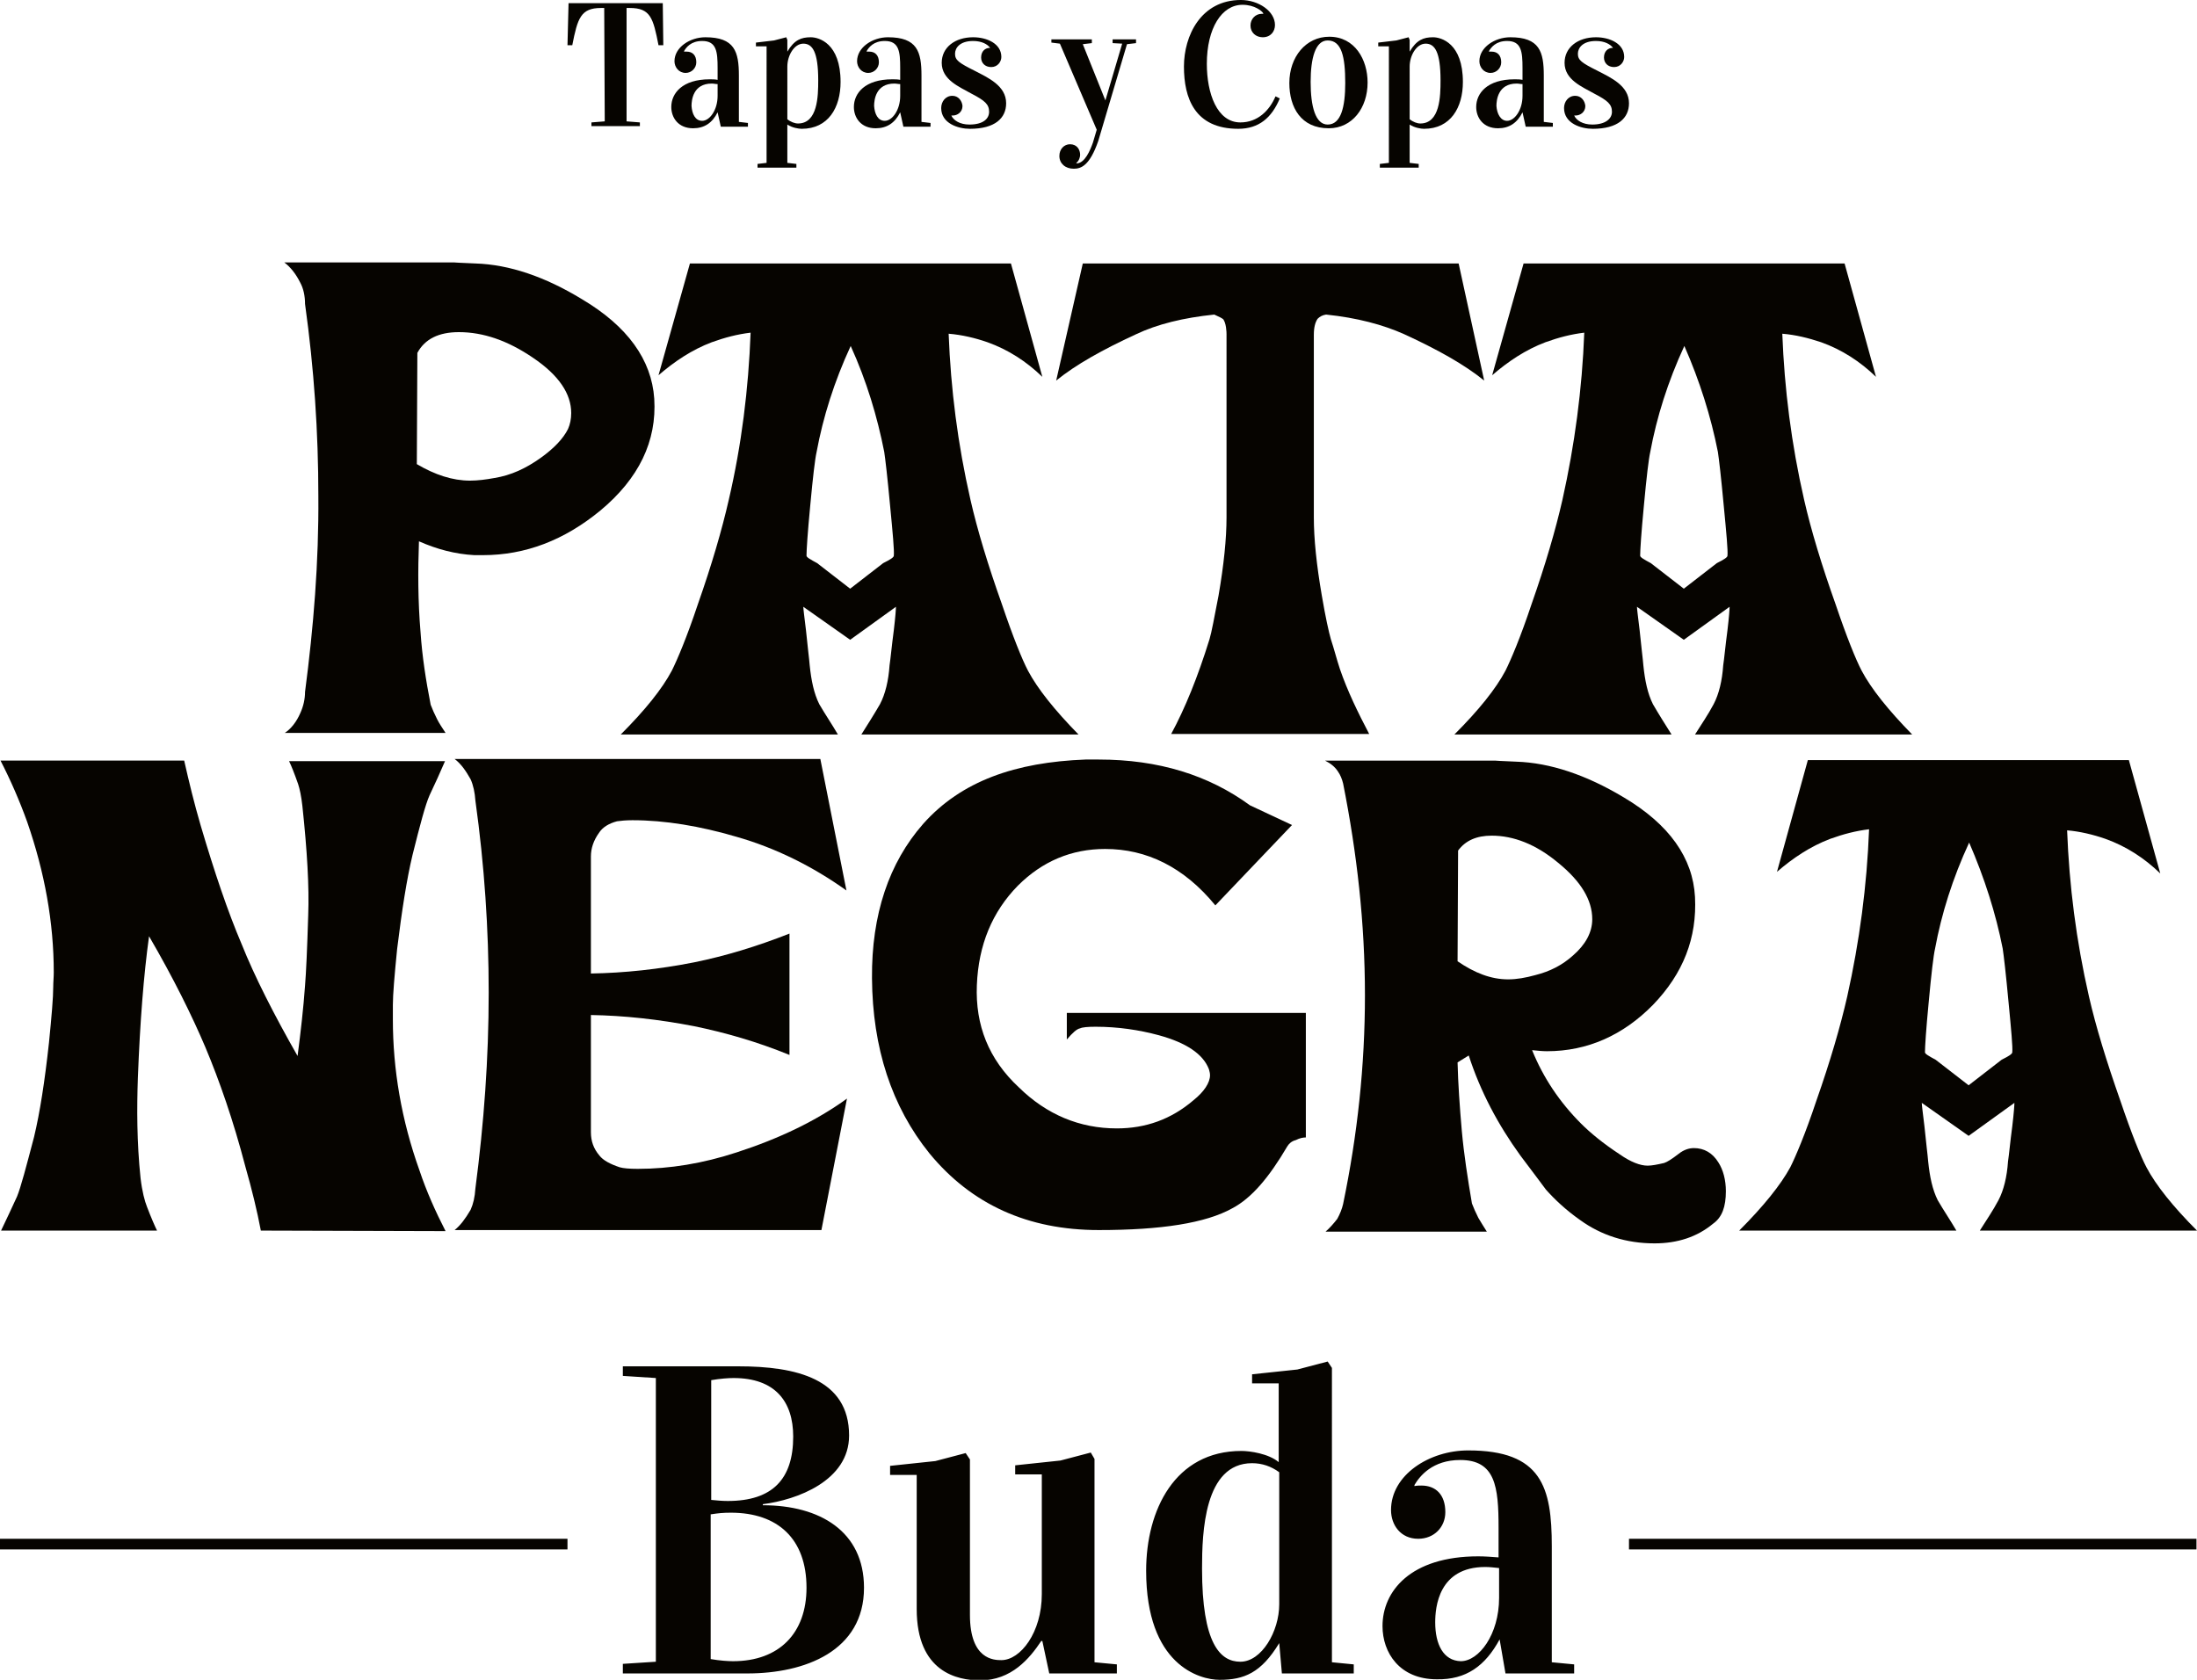
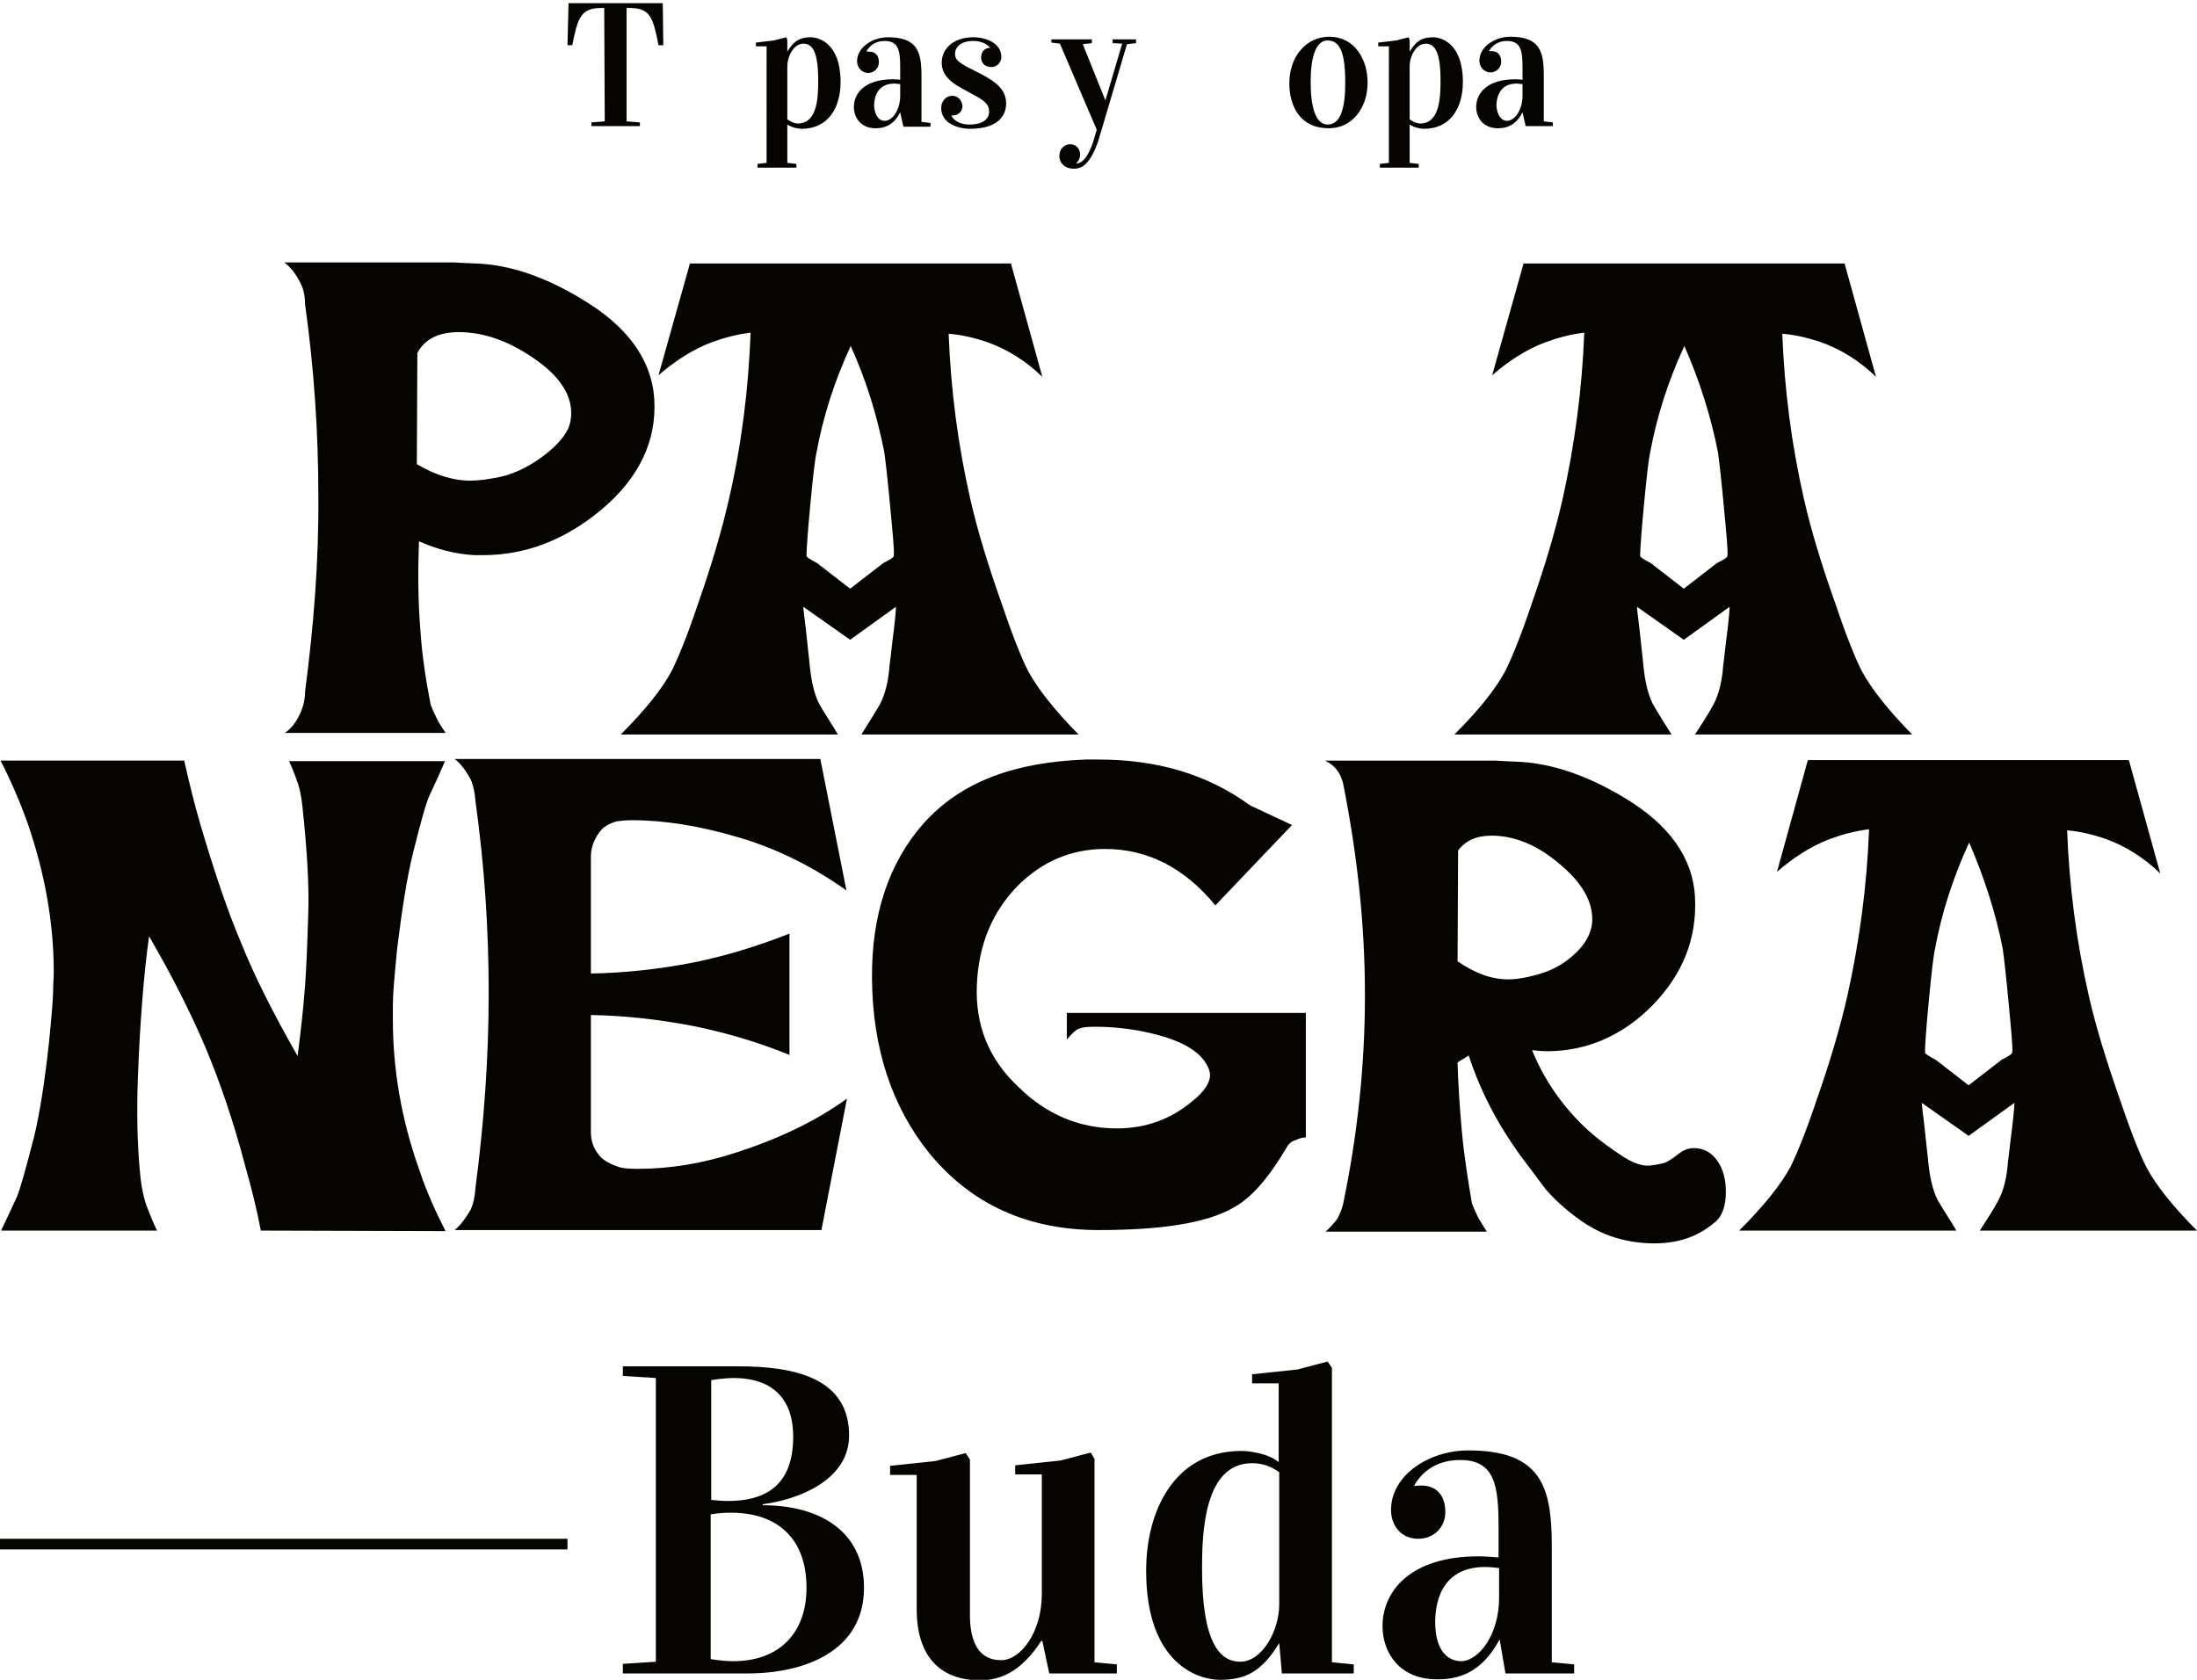
<svg xmlns="http://www.w3.org/2000/svg" version="1.1" id="Layer_1" x="0px" y="0px" viewBox="0 0 412.7 315.6" style="enable-background:new 0 0 412.7 315.6;" xml:space="preserve">
  <style type="text/css">
	.st0{fill:#060400;}
</style>
  <path class="st0" d="M124.6,8.5h-0.9c-1-5.1-1.5-7-5.4-7c-0.2,0-0.3,0-0.6,0v21.3l2.5,0.2v0.7h-9.1v-0.7l2.5-0.2l-0.1-21.3  c-0.3,0-0.5,0-0.6,0c-3.8,0-4.4,1.9-5.4,7h-0.9l0.2-7.9h17.7L124.6,8.5z" />
-   <path class="st0" d="M131.9,22.7c1.4,0,2.9-2,2.9-4.7v-2.2c-0.4,0-0.7-0.1-1.1-0.1c-3.5,0-3.8,3.1-3.8,4.2  C130,21.4,130.6,22.7,131.9,22.7 M134.8,21.1c-1,2-2.5,3-4.6,3c-2.8,0-4.1-2-4.1-4c0-2.6,2.1-5.2,7.2-5.2c0.5,0,1,0,1.5,0.1v-2.2  c0-3.1-0.2-5.1-2.9-5.1c-2.1,0-3,1.2-3.4,1.9v0.1c0.2,0,0.3,0,0.5,0c1.1,0,1.8,0.7,1.8,2c0,1.1-0.9,2-2,2c-1.3,0-2.1-1.1-2.1-2.2  c0-2.6,2.9-4.5,5.8-4.5c5.5,0,6.3,2.7,6.3,7.2v8.7l1.7,0.2v0.7h-5.1L134.8,21.1L134.8,21.1z" />
  <path class="st0" d="M147.9,22.4c0.6,0.5,1.4,0.8,2,0.8c3.7,0,3.8-5.1,3.8-8.1c0-5.4-1.1-6.9-2.8-6.9c-1.7,0-3,2.2-3,4.3V22.4z   M147.9,9.7c1.3-2.2,2.6-2.7,4.4-2.7c1.5,0,5.6,1.1,5.6,8.4c0,4.8-2.3,8.8-7.3,8.8c-0.6,0-1.8-0.2-2.7-0.8v7.2l1.7,0.2v0.7h-7.3  v-0.7l1.7-0.2V8.7h-2V8l3.4-0.4l2.3-0.6l0.2,0.5L147.9,9.7L147.9,9.7z" />
  <path class="st0" d="M166.2,22.7c1.4,0,2.9-2,2.9-4.7v-2.2c-0.4,0-0.7-0.1-1.1-0.1c-3.5,0-3.8,3.1-3.8,4.2  C164.3,21.4,164.9,22.7,166.2,22.7 M169.1,21.1c-1,2-2.5,3-4.6,3c-2.8,0-4.1-2-4.1-4c0-2.6,2.1-5.2,7.2-5.2c0.5,0,1,0,1.5,0.1v-2.2  c0-3.1-0.2-5.1-2.9-5.1c-2.1,0-3,1.2-3.4,1.9v0.1c0.2,0,0.3,0,0.5,0c1.1,0,1.8,0.7,1.8,2c0,1.1-0.9,2-2,2c-1.3,0-2.1-1.1-2.1-2.2  c0-2.6,2.9-4.5,5.8-4.5c5.5,0,6.3,2.7,6.3,7.2v8.7l1.7,0.2v0.7h-5.1L169.1,21.1L169.1,21.1z" />
  <path class="st0" d="M185.8,21c0-1.4-0.8-2.1-3.3-3.4c-2.3-1.3-5.6-2.6-5.6-5.8c0-2.9,2.5-4.8,5.9-4.8c2.6,0,5.3,1.2,5.3,3.7  c0,0.9-0.7,1.9-1.9,1.9c-1.2,0-1.9-0.8-1.9-1.8c0-1.2,0.8-1.8,1.6-1.8h0.1v0c-0.5-0.7-1.6-1.3-3.2-1.3c-2.5,0-3.4,1.3-3.4,2.4  c0,1.2,0.7,1.7,3.7,3.2c2.5,1.3,5.9,2.8,5.9,6.1c0,2.8-2.1,4.8-6.8,4.8c-2.2,0-5.4-1-5.4-3.9c0-1.2,0.8-2.3,2.1-2.3  c1.1,0,1.8,0.9,1.9,1.9c0,1.2-1,1.8-1.8,1.8c-0.1,0-0.2,0-0.3,0v0c0.4,0.9,1.6,1.7,3.4,1.7C184.7,23.4,185.8,22.3,185.8,21" />
  <path class="st0" d="M210.8,8.2L209,8.1V7.4h4.4v0.7l-1.7,0.2l-5.4,18.2c-1.6,4.6-3.2,5.2-4.6,5.2c-1.6,0-2.7-1-2.7-2.4  c0-1.3,0.9-2.2,2-2.2c1.3,0,1.9,1,1.9,2c0,0.4-0.2,1.1-0.7,1.5v0.1c1.6,0,2.6-2.5,3.1-3.9L210.8,8.2z M206.2,24.8l-7.1-16.6  l-1.6-0.2V7.4h7.6v0.7l-1.7,0.2l4.5,11.2h0.1L206.2,24.8z" />
-   <path class="st0" d="M226.7,12c0,5.5,1.9,11,6.3,11c3.3,0,5.5-2.3,6.6-4.9l0.8,0.4c-1.5,3.6-3.9,5.7-7.8,5.7  c-8.2,0-10.2-5.8-10.2-11.7c0-5.8,3.2-12.5,10.7-12.5c3.3,0,6.4,2.1,6.4,4.7c0,1.2-0.8,2.3-2.3,2.3c-1.3,0-2.3-0.9-2.3-2.2  c0-1.2,0.9-2.2,2.1-2.2c0.1,0,0.2,0,0.3,0V2.5c-0.2-0.4-1.6-1.6-3.9-1.6C229.5,0.9,226.7,5.3,226.7,12" />
  <path class="st0" d="M252.7,15.6c0-5-0.7-8-3.3-8c-2.3,0-3.2,3.3-3.2,7.8c0,4.6,0.9,8,3.2,8C251.9,23.4,252.7,20.1,252.7,15.6   M256.9,15.5c0,4.8-2.9,8.6-7.3,8.6c-5.2,0-7.4-3.9-7.4-8.5c0-4.9,3.1-8.7,7.5-8.7C254.5,6.9,256.9,11.2,256.9,15.5" />
  <path class="st0" d="M264.8,22.4c0.6,0.5,1.4,0.8,2,0.8c3.7,0,3.8-5.1,3.8-8.1c0-5.4-1.1-6.9-2.8-6.9c-1.7,0-3,2.2-3,4.3V22.4z   M264.8,9.7c1.3-2.2,2.6-2.7,4.4-2.7c1.5,0,5.6,1.1,5.6,8.4c0,4.8-2.3,8.8-7.3,8.8c-0.6,0-1.8-0.2-2.7-0.8v7.2l1.7,0.2v0.7h-7.3  v-0.7l1.7-0.2V8.7h-2V8l3.4-0.4l2.3-0.6l0.2,0.5L264.8,9.7L264.8,9.7z" />
-   <path class="st0" d="M283.1,22.7c1.4,0,2.9-2,2.9-4.7v-2.2c-0.4,0-0.7-0.1-1.1-0.1c-3.5,0-3.8,3.1-3.8,4.2  C281.2,21.4,281.9,22.7,283.1,22.7 M286,21.1c-1,2-2.5,3-4.6,3c-2.8,0-4.1-2-4.1-4c0-2.6,2.1-5.2,7.2-5.2c0.5,0,1,0,1.5,0.1v-2.2  c0-3.1-0.2-5.1-2.9-5.1c-2.1,0-3,1.2-3.4,1.9v0.1c0.2,0,0.3,0,0.5,0c1.1,0,1.8,0.7,1.8,2c0,1.1-0.9,2-2,2c-1.3,0-2.1-1.1-2.1-2.2  c0-2.6,2.9-4.5,5.8-4.5c5.5,0,6.3,2.7,6.3,7.2v8.7l1.7,0.2v0.7h-5.1L286,21.1L286,21.1z" />
-   <path class="st0" d="M302.8,21c0-1.4-0.8-2.1-3.3-3.4c-2.3-1.3-5.6-2.6-5.6-5.8c0-2.9,2.5-4.8,5.9-4.8c2.6,0,5.3,1.2,5.3,3.7  c0,0.9-0.7,1.9-1.9,1.9c-1.2,0-1.9-0.8-1.9-1.8c0-1.2,0.8-1.8,1.6-1.8h0.1v0c-0.5-0.7-1.6-1.3-3.2-1.3c-2.5,0-3.4,1.3-3.4,2.4  c0,1.2,0.7,1.7,3.7,3.2c2.5,1.3,5.9,2.8,5.9,6.1c0,2.8-2.1,4.8-6.8,4.8c-2.2,0-5.4-1-5.4-3.9c0-1.2,0.8-2.3,2.1-2.3  c1.1,0,1.8,0.9,1.9,1.9c0,1.2-1,1.8-1.8,1.8c-0.1,0-0.2,0-0.3,0v0c0.4,0.9,1.6,1.7,3.4,1.7C301.6,23.4,302.8,22.3,302.8,21" />
+   <path class="st0" d="M283.1,22.7c1.4,0,2.9-2,2.9-4.7v-2.2c-0.4,0-0.7-0.1-1.1-0.1c-3.5,0-3.8,3.1-3.8,4.2  C281.2,21.4,281.9,22.7,283.1,22.7 M286,21.1c-1,2-2.5,3-4.6,3c-2.8,0-4.1-2-4.1-4c0-2.6,2.1-5.2,7.2-5.2c0.5,0,1,0,1.5,0.1v-2.2  c0-3.1-0.2-5.1-2.9-5.1c-2.1,0-3,1.2-3.4,1.9c0.2,0,0.3,0,0.5,0c1.1,0,1.8,0.7,1.8,2c0,1.1-0.9,2-2,2c-1.3,0-2.1-1.1-2.1-2.2  c0-2.6,2.9-4.5,5.8-4.5c5.5,0,6.3,2.7,6.3,7.2v8.7l1.7,0.2v0.7h-5.1L286,21.1L286,21.1z" />
  <path class="st0" d="M56.4,134c0.6-1.3,0.9-2.7,0.9-4c1.6-12.2,2.6-24.4,2.5-36.8c0-12-0.8-23.9-2.5-36.1c0-1.5-0.3-2.9-0.9-4  c-0.8-1.6-1.8-2.9-3-3.8h31.9c-0.1,0,1.2,0.1,4,0.2c6.4,0.2,13.1,2.5,20,6.7c8.6,5.1,13.1,11.4,13.6,18.7c0.5,8-2.9,15-10.1,21  c-6.8,5.6-14.1,8.4-22.1,8.4h-1.6c-3.6-0.2-7-1.1-10.4-2.6c-0.2,5.5-0.2,11.2,0.3,17.1c0.3,4.5,1,9,1.9,13.6  c0.3,0.8,0.7,1.7,1.2,2.7c0.4,0.8,1,1.7,1.6,2.6H53.5C54.7,136.9,55.7,135.6,56.4,134 M101.6,86c2.5-1.8,4.2-3.6,5.1-5.4  c0.4-0.9,0.6-1.9,0.6-3c0-3.6-2.3-7.1-7.2-10.4c-4.7-3.2-9.3-4.8-13.9-4.8c-3.8,0-6.4,1.3-7.8,3.9l-0.1,20.9c3.4,2,6.7,3.1,10,3.1  c1.4,0,3-0.2,4.6-0.5C96,89.3,98.8,88,101.6,86" />
  <path class="st0" d="M129.6,49.5h60.3l5.9,21.3c-3-2.9-6.4-5.1-10.3-6.5c-2.3-0.8-4.8-1.4-7.3-1.6c0.4,10.4,1.7,20.7,4.1,31.2  c1.3,5.7,3.3,12.3,5.9,19.6c2.1,6.2,3.8,10.4,4.9,12.5c1.8,3.4,5,7.4,9.5,12h-40.8c1.2-1.9,2.4-3.8,3.5-5.7c1-1.9,1.6-4.4,1.8-7.3  c0.2-1.3,0.4-3.6,0.8-6.6c0.3-2.5,0.4-4,0.4-4.4l-8.6,6.2l-8.8-6.2c0,0.4,0.2,1.9,0.5,4.4c0.3,3.1,0.6,5.3,0.7,6.6  c0.3,2.9,0.8,5.3,1.8,7.3c1.1,1.9,2.4,3.8,3.5,5.7h-40.8c4.6-4.6,7.8-8.6,9.6-12c1-2,2.8-6.2,4.9-12.5c2.6-7.4,4.5-13.9,5.8-19.6  c2.4-10.3,3.7-20.8,4.1-31.4c-2.5,0.3-4.8,0.9-7.3,1.8c-3.7,1.4-7,3.6-10,6.2L129.6,49.5z M159.8,65c-3.1,6.7-5.2,13.4-6.4,19.9  c-0.3,1.3-0.7,4.7-1.2,10.1c-0.5,5.2-0.7,8.4-0.7,9.4c0,0.3,0.7,0.7,2,1.4l6.2,4.8l6.2-4.8c1.4-0.7,2-1.1,2-1.4  c0.1-1-0.2-4.2-0.7-9.4c-0.5-5.4-0.9-8.8-1.1-10.1C164.8,78.3,162.8,71.6,159.8,65" />
-   <path class="st0" d="M203.4,49.5H274l4.8,22c-3.7-3-8.7-5.8-15-8.7c-4-1.8-8.9-3.1-14.7-3.7c-0.7,0.1-1.2,0.4-1.6,0.8  c-0.4,0.6-0.7,1.5-0.7,3v34.3c0,4,0.5,8.9,1.5,14.7c0.7,4.1,1.3,6.8,1.7,8.2c0.6,1.8,1.1,3.8,1.7,5.6c1.4,4.1,3.4,8.2,5.5,12.2H220  c2.6-4.8,5-10.7,7.2-17.8c0.4-1.3,0.9-4.1,1.7-8.2c1-5.8,1.5-10.7,1.5-14.7V62.8c0-0.2,0-0.6-0.1-1.3c-0.1-0.7-0.3-1.2-0.5-1.5  c-0.2-0.2-0.8-0.5-1.7-0.9c-5.8,0.6-10.7,1.8-14.7,3.7c-6.3,2.9-11.3,5.7-15,8.7L203.4,49.5z" />
  <path class="st0" d="M286.2,49.5h60.3l5.9,21.3c-3-2.9-6.4-5.1-10.3-6.5c-2.4-0.8-4.8-1.4-7.3-1.6c0.4,10.4,1.7,20.7,4.1,31.2  c1.3,5.7,3.3,12.3,5.9,19.6c2.1,6.2,3.8,10.4,4.9,12.5c1.8,3.4,5,7.4,9.5,12h-40.8c1.2-1.9,2.5-3.8,3.5-5.7c1-1.9,1.6-4.4,1.8-7.3  c0.2-1.3,0.4-3.6,0.8-6.6c0.3-2.5,0.4-4,0.4-4.4l-8.6,6.2l-8.8-6.2c0,0.4,0.2,1.9,0.5,4.4c0.3,3.1,0.6,5.3,0.7,6.6  c0.3,2.9,0.8,5.3,1.8,7.3c1.1,1.9,2.3,3.8,3.5,5.7h-40.8c4.6-4.6,7.8-8.6,9.6-12c1-2,2.8-6.2,4.9-12.5c2.6-7.4,4.5-13.9,5.8-19.6  c2.3-10.3,3.7-20.8,4.1-31.4c-2.5,0.3-4.8,0.9-7.3,1.8c-3.7,1.4-7,3.6-10,6.2L286.2,49.5z M316.4,65c-3.1,6.7-5.2,13.4-6.4,19.9  c-0.3,1.3-0.7,4.7-1.2,10.1c-0.5,5.2-0.7,8.4-0.7,9.4c0,0.3,0.7,0.7,2,1.4l6.2,4.8l6.2-4.8c1.4-0.7,2-1.1,2-1.4  c0.1-1-0.2-4.2-0.7-9.4c-0.5-5.4-0.9-8.8-1.1-10.1C321.4,78.3,319.3,71.6,316.4,65" />
  <path class="st0" d="M27.6,226.7c0.8,2.1,1.5,3.7,1.9,4.5H0.2c1-2.1,2-4.2,3-6.4c0.7-1.7,1.7-5.5,3.2-11.2c1.1-4.6,2-10.4,2.8-17.7  c0.5-5,0.8-8.5,0.8-10.5c0-0.9,0.1-1.8,0.1-2.7c0-9.4-1.7-18.8-5-28.3c-1.4-3.9-3.1-7.8-5-11.5h34.5c0.9,4,1.9,8.1,3.1,12.2  c2.6,8.8,5.1,16.2,7.7,22.3c2.4,6,6,13.1,10.5,21c0.6-4.6,1.1-9,1.4-13.2c0.2-2.4,0.4-6.8,0.6-13.3c0.2-5.2-0.2-12.1-1.1-20.5  c-0.2-1.8-0.5-3.2-0.8-4.1c-0.7-2-1.3-3.5-1.7-4.3h29.3c-0.9,2.1-1.9,4.3-2.9,6.4c-0.8,1.8-1.8,5.6-3.2,11.2  c-1.1,4.6-2,10.4-2.9,17.7c-0.5,5-0.8,8.6-0.8,10.5v2.7c0,9.4,1.6,18.9,5,28.4c1.3,3.9,3,7.7,4.9,11.4l-34.7-0.1  c-0.7-3.7-1.7-7.8-2.9-12c-2.3-8.8-4.9-16.2-7.5-22.4c-2.5-5.9-6-13-10.6-20.9c-1,7.2-1.7,16.1-2.1,26.6c-0.2,5.7-0.2,12.1,0.5,18.8  C26.7,223.9,27.2,225.7,27.6,226.7" />
  <path class="st0" d="M112.6,217.1c0.7,0.9,2,1.6,3.8,2.2c0.7,0.2,1.8,0.3,3.4,0.3c6,0,12.2-1,18.6-3.1c8-2.6,14.9-5.9,20.7-10.1  l-4.8,24.7H85.4c1.1-0.9,2-2.1,3-3.8c0.5-1.1,0.8-2.4,0.9-4c1.6-12.2,2.5-24.4,2.5-36.8c0-11.9-0.8-23.9-2.5-36.1  c-0.1-1.5-0.4-2.9-0.9-4c-0.9-1.6-1.8-2.9-3-3.8h68.7l4.9,24.7c-6.3-4.5-13.3-8-20.7-10.1c-6.8-2-13.4-3.1-19.5-3.1  c-1.2,0-2.2,0.1-2.9,0.2c-1.5,0.4-2.7,1.1-3.4,2.2c-1,1.4-1.5,2.9-1.5,4.4v22c6.3-0.1,12.8-0.8,19.4-2.1c5.9-1.2,11.8-3,17.9-5.4  v22.8c-6.1-2.5-12.1-4.2-17.9-5.4c-6.7-1.3-13.2-2-19.4-2.1v22C111,214.4,111.5,215.8,112.6,217.1" />
  <path class="st0" d="M200.4,195.3v-5h44.9v23.4c-0.5,0-1.1,0.1-1.9,0.5c-0.8,0.2-1.3,0.7-1.6,1.2c-3.4,5.8-6.7,9.7-10.3,11.6  c-5,2.8-13.4,4.1-25.1,4.1c-13.3,0-23.9-4.8-31.8-14.4c-7.1-8.8-10.7-19.8-10.8-32.9c-0.1-12,3.2-21.7,9.6-29  c7.2-8.1,17.4-11.6,30.5-12.1h0.9h1.6c11.2,0,20.6,2.9,28.4,8.6l7.9,3.7l-14.4,15.1c-5.9-7.2-12.9-10.6-20.7-10.6  c-6.3,0-11.8,2.3-16.4,6.9c-4.8,4.9-7.4,11.1-7.7,18.7c-0.3,7.5,2.2,13.9,7.9,19.2c5.2,5.1,11.4,7.7,18.4,7.7  c5.4,0,10.2-1.7,14.4-5.3c2-1.6,3.1-3.3,3.1-4.7c0-0.4-0.1-0.7-0.2-1.1c-1.1-2.9-4.3-5-9.4-6.4c-3.7-1-7.7-1.6-11.9-1.6  c-1.5,0-2.5,0.1-2.9,0.3C202.3,193.3,201.5,194,200.4,195.3" />
  <path class="st0" d="M252.3,147.2c-0.2-0.8-0.5-1.6-1-2.3c-0.6-0.9-1.4-1.5-2.4-2h31.9c0,0,1.3,0.1,4,0.2c6.4,0.2,13.2,2.5,20.2,6.7  c8.6,5.1,13,11.4,13.4,18.7c0.4,7.7-2.2,14.4-7.9,20.3c-5.6,5.7-12.3,8.7-19.9,8.7c-0.9,0-1.8-0.1-2.8-0.2c2.1,5.2,5.2,9.8,9.2,13.8  c1.7,1.7,4.1,3.7,7.3,5.8c2,1.4,3.8,2.1,5.2,2.1c0.8,0,1.8-0.2,3.1-0.5c0.6-0.2,1.4-0.7,2.7-1.7c1-0.8,2-1.1,2.9-1.1  c1.9,0,3.5,0.9,4.6,2.7c0.9,1.4,1.4,3.3,1.4,5.4c0,2.9-0.7,4.9-2.4,6.1c-3,2.5-6.7,3.7-11,3.7c-5.3,0-10-1.5-14-4.4  c-2.7-1.9-4.8-3.9-6.4-5.7c-0.5-0.7-2.1-2.8-4.8-6.4c-4.2-5.8-7.5-12-9.7-18.8l-2.1,1.3c0.1,4,0.4,8.3,0.8,12.9  c0.4,4.4,1.1,8.9,1.9,13.6c0.3,0.8,0.7,1.7,1.2,2.7c0.5,0.8,1,1.7,1.6,2.6H249c0.8-0.7,1.5-1.5,2.2-2.4c0.5-0.9,0.9-1.9,1.1-2.8  c2.7-13,4.1-26,4.1-39.2C256.4,173.4,254.9,160.3,252.3,147.2 M273.8,180.6c3.2,2.2,6.3,3.4,9.5,3.4c1.6,0,3.3-0.3,5.1-0.8  c2.8-0.7,5.1-1.9,7.1-3.7c2.3-2,3.6-4.3,3.6-6.8c0-3.6-2.1-7.1-6.4-10.6c-4.2-3.5-8.4-5.1-12.5-5.1c-2.8,0-4.9,0.9-6.3,2.8  L273.8,180.6z" />
  <path class="st0" d="M339.6,142.8h60.3l5.9,21.3c-3-2.9-6.4-5.1-10.3-6.5c-2.3-0.8-4.8-1.4-7.2-1.6c0.4,10.4,1.7,20.7,4.1,31.2  c1.3,5.7,3.3,12.2,5.9,19.6c2.1,6.2,3.8,10.4,4.9,12.5c1.8,3.4,5,7.4,9.5,11.9h-40.8c1.2-1.9,2.5-3.8,3.5-5.7c1-1.9,1.6-4.4,1.8-7.3  c0.2-1.3,0.4-3.6,0.8-6.6c0.3-2.5,0.4-4,0.4-4.4l-8.6,6.2l-8.8-6.2c0,0.4,0.2,1.9,0.5,4.4c0.3,3.1,0.6,5.3,0.7,6.6  c0.3,2.9,0.8,5.3,1.8,7.3c1.1,1.9,2.4,3.8,3.5,5.7h-40.8c4.6-4.6,7.8-8.6,9.6-11.9c1-2,2.8-6.2,4.9-12.5c2.6-7.4,4.5-13.9,5.8-19.6  c2.3-10.3,3.7-20.8,4.1-31.4c-2.5,0.3-4.8,0.9-7.3,1.8c-3.7,1.4-7,3.6-10,6.2L339.6,142.8z M369.9,158.3c-3.1,6.7-5.2,13.4-6.4,19.9  c-0.3,1.3-0.7,4.7-1.2,10.1c-0.5,5.2-0.7,8.4-0.7,9.4c0,0.3,0.7,0.7,2,1.4l6.2,4.8l6.2-4.8c1.4-0.7,2-1.1,2-1.4  c0.1-1-0.2-4.2-0.7-9.4c-0.5-5.4-0.9-8.8-1.1-10.1C374.9,171.6,372.8,165,369.9,158.3" />
  <path class="st0" d="M281.7,308l1.1,6.4h12.9v-1.7l-4.2-0.4v-21.8c0-11.1-1.9-18-15.7-18c-7.3,0-14.5,4.6-14.5,11.2  c0,2.8,1.8,5.4,5.1,5.4c3,0,5.1-2.2,5.1-5c0-3.3-1.8-5-4.5-5c-0.4,0-0.8,0-1.3,0.1v-0.2c1-1.7,3.4-4.7,8.6-4.7c6.6,0,7.2,5,7.2,12.7  v5.6c-1.3-0.1-2.6-0.2-3.8-0.2c-12.8,0-18,6.6-18,13.1c0,5,3.2,10,10.2,10C275.4,315.6,279,313,281.7,308L281.7,308z M269.6,304.8  c0-2.8,0.6-10.4,9.4-10.4c0.8,0,1.7,0.1,2.6,0.2v5.6c0,6.9-3.8,11.9-7.2,11.9C271.1,312,269.6,308.9,269.6,304.8 M240.3,301.4  c0,5.1-3.3,10.8-7.3,10.8c-3.8,0-7.2-3.4-7.2-17.5c0-6.8,0.4-19.8,9.4-19.8c1.9,0,3.6,0.6,5.1,1.7V301.4z M240.3,308.7l0.5,5.7h13.5  v-1.7l-4.1-0.4V257l-0.8-1.2l-5.7,1.5l-8.5,0.9v1.7h5v14.8c-1.9-1.6-5.4-2.1-7-2.1c-12.5,0-17.9,11.1-17.9,22.5  c0,17.7,10,20.5,13.8,20.5C233.7,315.6,236.9,314.3,240.3,308.7L240.3,308.7z M197.1,314.4h12.7v-1.7l-4.2-0.4v-38.2l-0.7-1.2  l-5.7,1.5l-8.5,0.9v1.7h5v22.5c0,7.2-4,12.4-7.6,12.4c-1.4,0-5.9-0.1-5.9-8.5v-29.2l-0.8-1.2l-5.7,1.5l-8.5,0.9v1.7h5v25.2  c0,11.9,7.7,13.4,11.9,13.4c5.9,0,9.3-4.1,11.5-7.4h0.2L197.1,314.4z M133.6,259.3c1.7-0.3,3.3-0.4,4.2-0.4c7.8,0,11.2,4.4,11.2,11  c0,8-3.9,12.1-12.3,12.1c-1.1,0-2-0.1-3.1-0.2V259.3z M133.6,284.5c1.3-0.2,2.2-0.3,3.7-0.3c8.8,0,14.2,4.9,14.2,14.1  c0,8.5-5.1,13.8-13.8,13.8c-0.9,0-2.5-0.1-4.2-0.4V284.5z M123.2,258.9v53.3l-6.2,0.4v1.8h23.4c10.8,0,21.9-4.2,21.9-16.1  c0-10.6-8.3-15.5-19-15.5v-0.2c6.4-0.8,16.2-4.4,16.2-12.9c0-10.7-10-13-20.8-13H117v1.8L123.2,258.9z" />
-   <rect x="306" y="289.1" class="st0" width="106.6" height="2" />
  <rect x="0" y="289.1" class="st0" width="106.6" height="2" />
</svg>